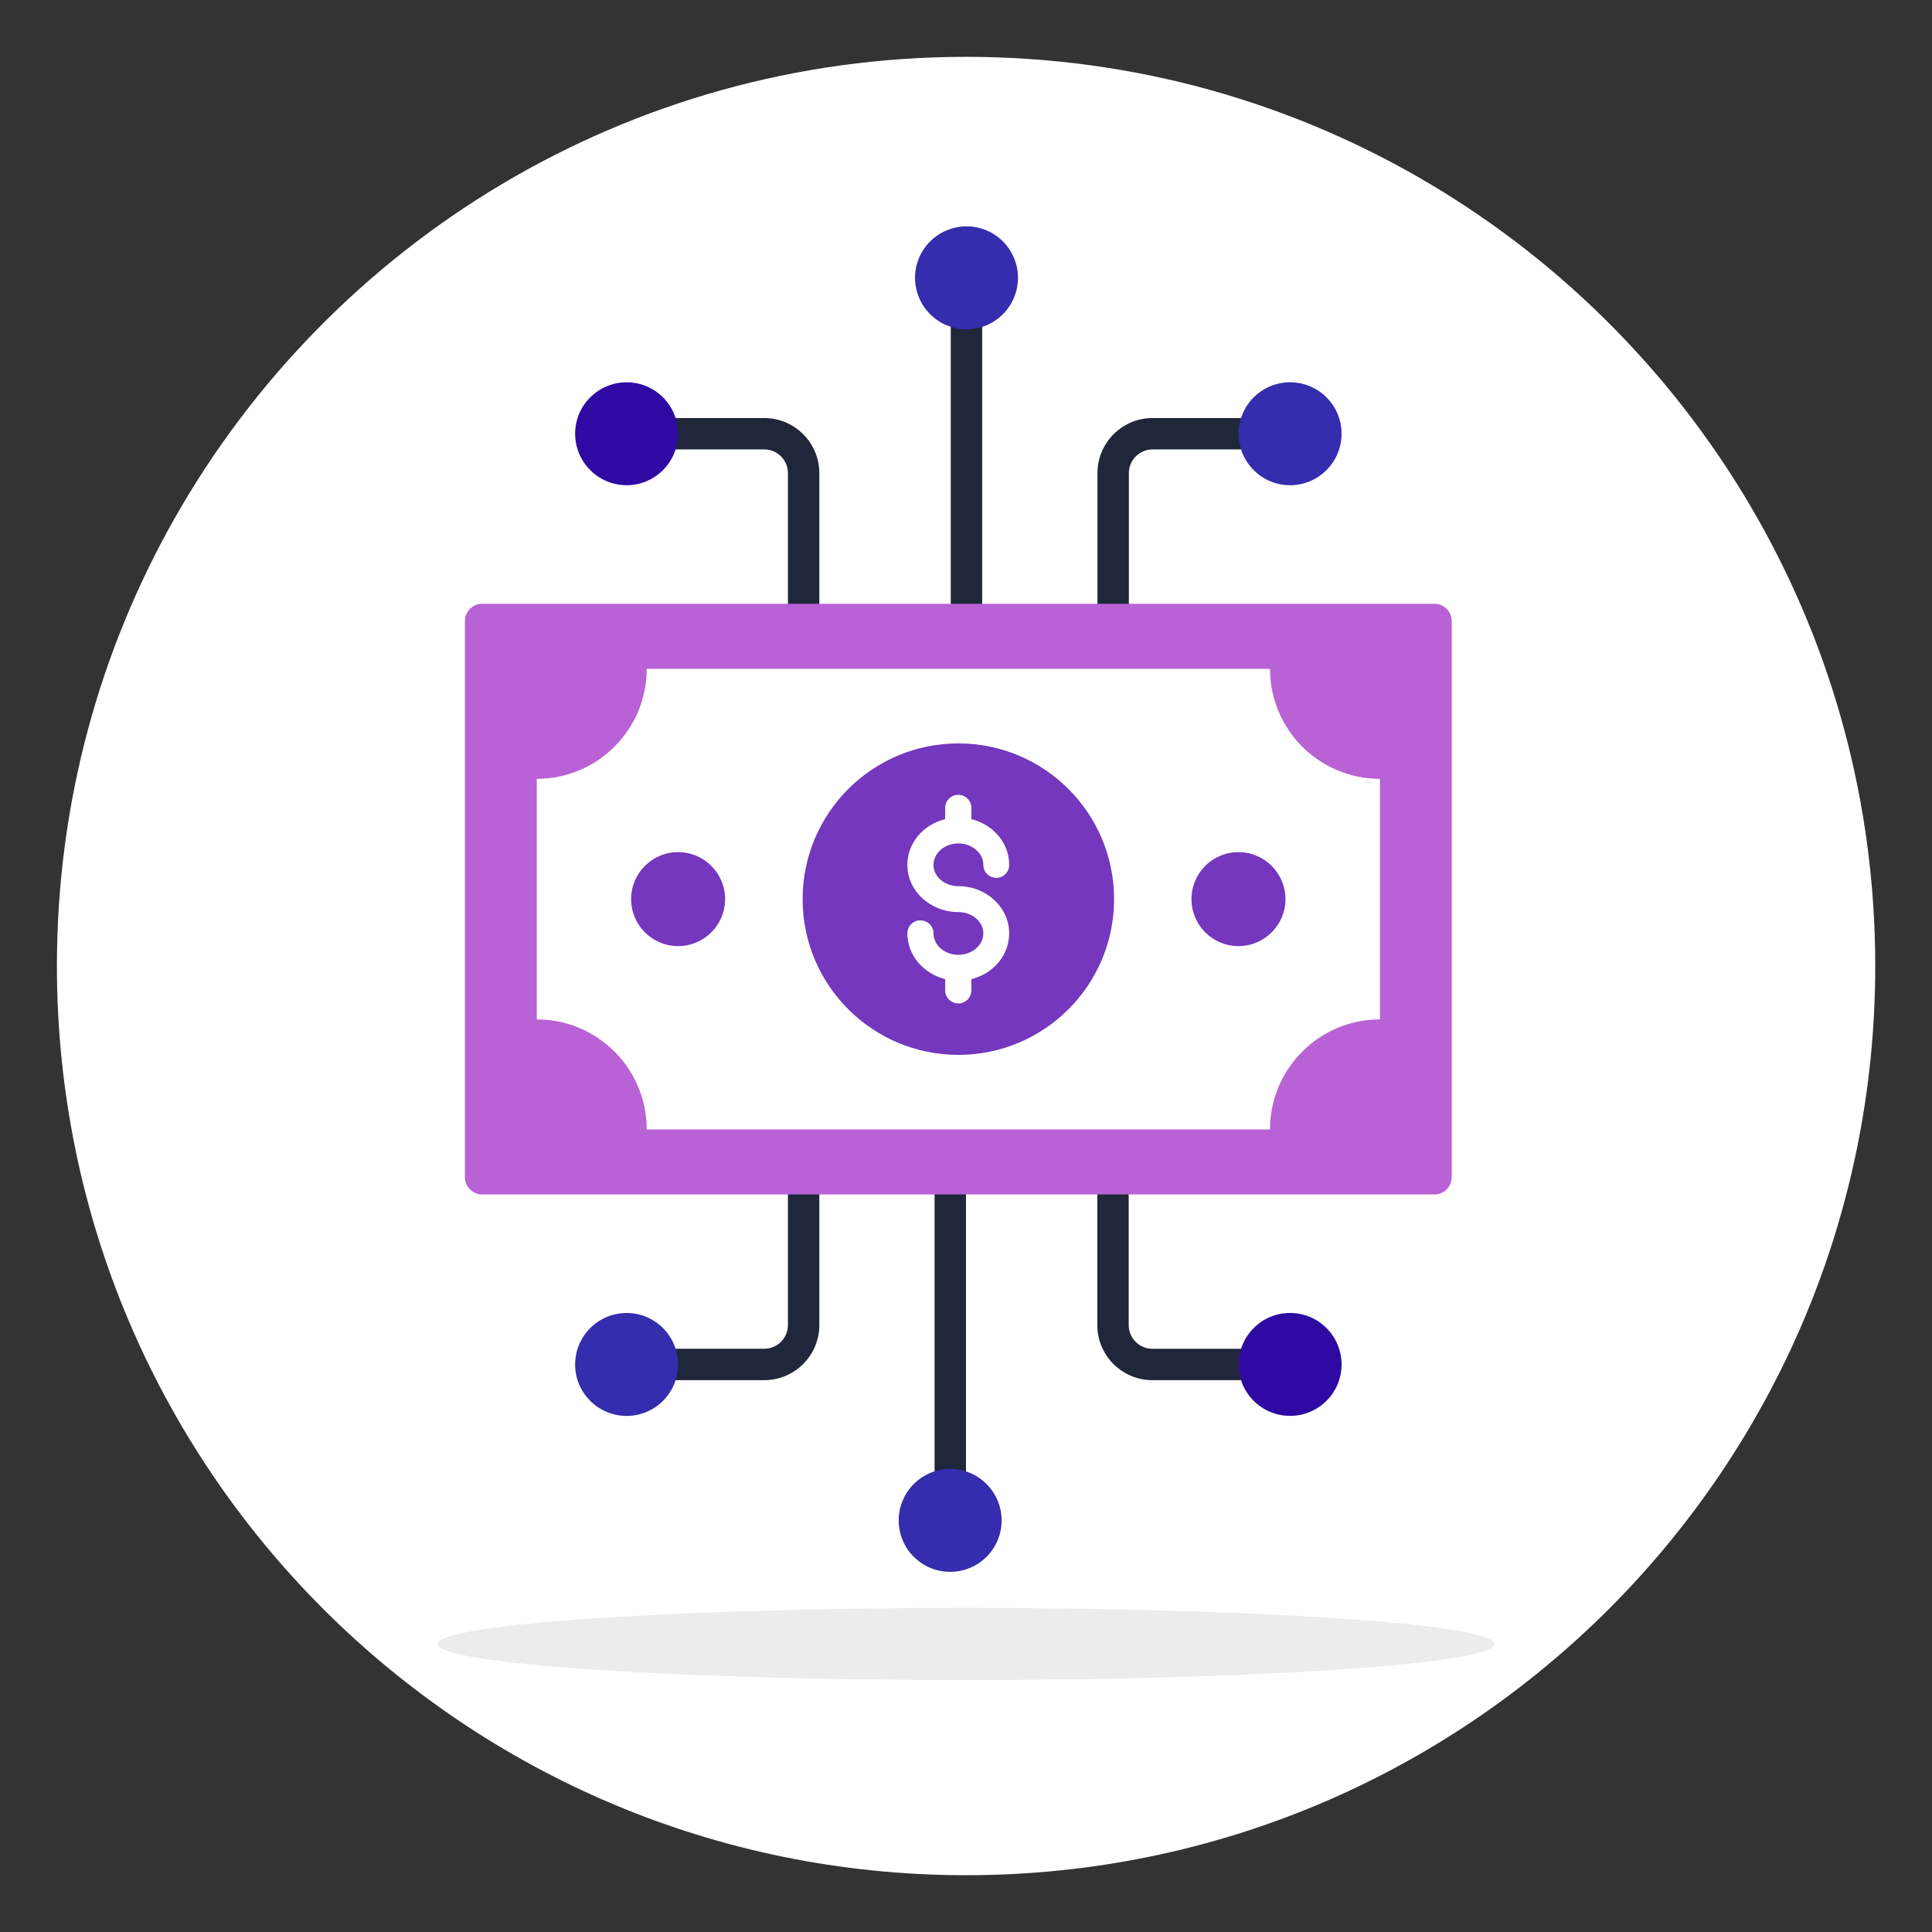
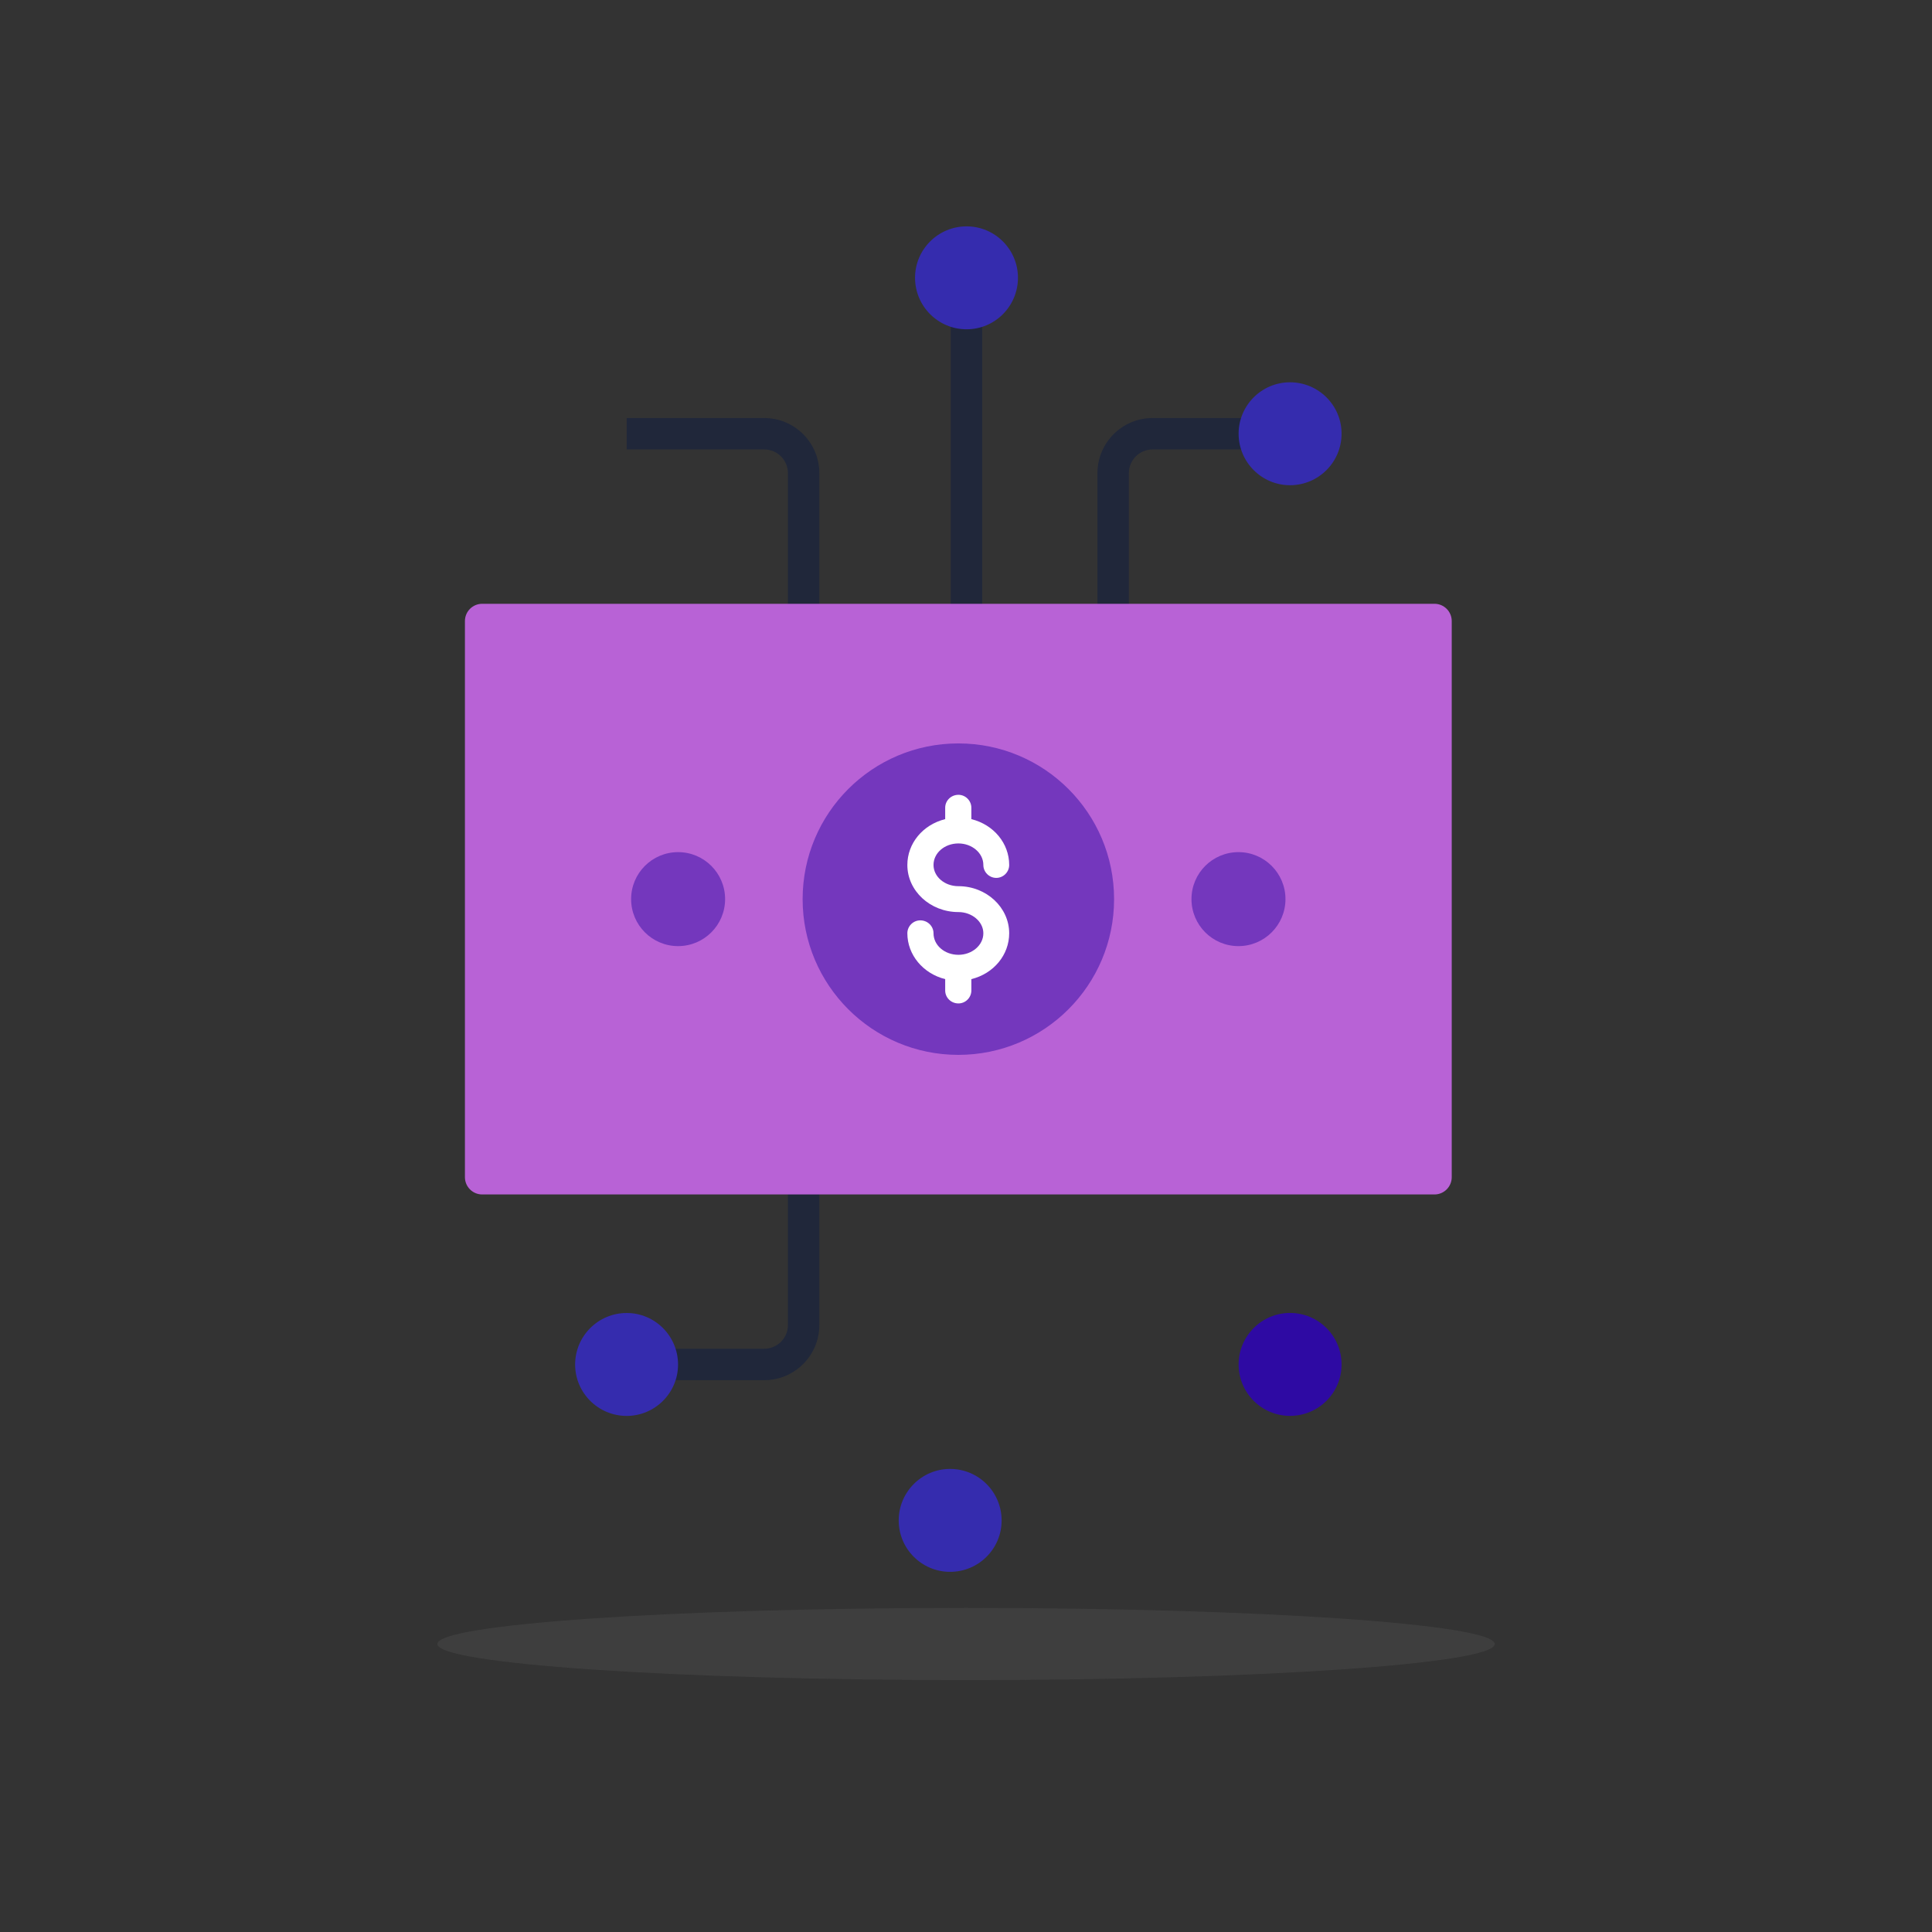
<svg xmlns="http://www.w3.org/2000/svg" width="48" height="48" viewBox="0 0 48 48" fill="none">
  <rect x="0" y="0" width="48" height="48" fill="#333333" stroke="none" />
-   <path d="M46.59 24C46.59 36.48 36.475 46.589 24.002 46.589C11.529 46.589 1.414 36.48 1.414 24C1.414 19.949 2.48 16.151 4.343 12.869C8.226 6.029 15.574 1.412 24.002 1.412C32.431 1.412 39.779 6.029 43.661 12.869C45.525 16.151 46.59 19.949 46.59 24Z" fill="white" />
  <path d="M15.57 10.386L18.988 10.386C19.742 10.386 20.356 11 20.356 11.755L20.356 18.343L19.576 18.343L19.576 11.755C19.576 11.43 19.312 11.166 18.988 11.166L15.57 11.166L15.57 10.386Z" fill="#20273A" />
-   <path d="M14.289 10.774C14.289 10.071 14.862 9.498 15.57 9.498C16.273 9.498 16.846 10.071 16.846 10.774C16.846 11.482 16.273 12.055 15.57 12.055C14.862 12.055 14.289 11.482 14.289 10.774Z" fill="#2E0AA3" />
  <path d="M28.634 10.386L32.052 10.386L32.052 11.166L28.634 11.166C28.31 11.166 28.046 11.43 28.046 11.755L28.046 18.343L27.266 18.343L27.266 11.755C27.266 11 27.88 10.386 28.634 10.386Z" fill="#20273A" />
  <path d="M33.331 10.774C33.331 10.071 32.758 9.498 32.05 9.498C31.346 9.498 30.773 10.071 30.773 10.774C30.773 11.482 31.346 12.055 32.05 12.055C32.758 12.055 33.331 11.482 33.331 10.774Z" fill="#352CAE" />
  <path d="M24.402 7.535H23.621V18.345H24.402V7.535Z" fill="#20273A" />
  <path d="M22.734 6.9C22.734 6.197 23.307 5.624 24.015 5.624C24.719 5.624 25.291 6.197 25.291 6.9C25.291 7.608 24.719 8.181 24.015 8.181C23.307 8.181 22.734 7.608 22.734 6.9Z" fill="#352CAE" />
-   <path d="M32.048 34.29L28.631 34.29C27.876 34.29 27.262 33.676 27.262 32.921L27.262 26.332L28.042 26.332L28.042 32.921C28.042 33.246 28.306 33.51 28.631 33.51L32.048 33.51L32.048 34.29Z" fill="#20273A" />
  <path d="M33.331 33.901C33.331 34.605 32.758 35.177 32.05 35.177C31.346 35.177 30.773 34.605 30.773 33.901C30.773 33.193 31.346 32.62 32.05 32.62C32.758 32.62 33.331 33.193 33.331 33.901Z" fill="#2E0AA3" />
  <path d="M18.988 34.29L15.57 34.29L15.57 33.509L18.988 33.509C19.312 33.509 19.576 33.245 19.576 32.921L19.576 26.332L20.356 26.332L20.356 32.921C20.356 33.676 19.742 34.29 18.988 34.29Z" fill="#20273A" />
  <path d="M14.289 33.902C14.289 34.605 14.862 35.178 15.57 35.178C16.273 35.178 16.846 34.605 16.846 33.902C16.846 33.194 16.273 32.621 15.57 32.621C14.862 32.621 14.289 33.194 14.289 33.902Z" fill="#352CAE" />
-   <path d="M24 26.332H23.219V37.141H24V26.332Z" fill="#20273A" />
  <path d="M24.885 37.776C24.885 38.48 24.313 39.052 23.604 39.052C22.901 39.052 22.328 38.48 22.328 37.776C22.328 37.068 22.901 36.495 23.604 36.495C24.312 36.495 24.885 37.068 24.885 37.776Z" fill="#352CAE" />
  <path d="M36.068 15.431V29.246C36.068 29.484 35.876 29.676 35.639 29.676H11.98C11.743 29.676 11.551 29.484 11.551 29.246V15.431C11.551 15.193 11.743 15.001 11.98 15.001H35.639C35.876 15.001 36.068 15.193 36.068 15.431Z" fill="#B862D6" />
-   <path d="M34.285 19.35V25.327C32.776 25.327 31.553 26.551 31.553 28.06H16.068C16.068 26.551 14.845 25.327 13.336 25.327V19.35C14.845 19.35 16.068 18.126 16.068 16.617H31.553C31.553 18.126 32.776 19.35 34.285 19.35Z" fill="white" />
  <path d="M23.81 26.208C25.947 26.208 27.679 24.475 27.679 22.339C27.679 20.202 25.947 18.47 23.81 18.47C21.674 18.47 19.941 20.202 19.941 22.339C19.941 24.475 21.674 26.208 23.81 26.208Z" fill="#7437BD" />
  <path d="M30.769 23.506C31.414 23.506 31.937 22.983 31.937 22.338C31.937 21.694 31.414 21.171 30.769 21.171C30.124 21.171 29.602 21.694 29.602 22.338C29.602 22.983 30.124 23.506 30.769 23.506Z" fill="#7437BD" />
  <path d="M16.847 23.506C17.492 23.506 18.015 22.983 18.015 22.338C18.015 21.694 17.492 21.171 16.847 21.171C16.202 21.171 15.68 21.694 15.68 22.338C15.68 22.983 16.202 23.506 16.847 23.506Z" fill="#7437BD" />
  <path d="M25.073 23.187C25.073 23.722 24.691 24.189 24.133 24.326V24.609C24.133 24.785 23.988 24.93 23.812 24.93C23.628 24.93 23.483 24.785 23.483 24.609V24.326C22.933 24.189 22.543 23.722 22.543 23.187C22.543 23.011 22.688 22.866 22.864 22.866C23.047 22.866 23.193 23.011 23.193 23.187C23.193 23.485 23.468 23.722 23.812 23.722C24.148 23.722 24.431 23.485 24.431 23.187C24.431 22.897 24.148 22.66 23.812 22.66C23.109 22.66 22.543 22.132 22.543 21.49C22.543 20.955 22.925 20.489 23.483 20.351V20.068C23.483 19.892 23.628 19.747 23.812 19.747C23.988 19.747 24.133 19.892 24.133 20.068V20.351C24.691 20.489 25.073 20.955 25.073 21.49C25.073 21.666 24.928 21.811 24.752 21.811C24.576 21.811 24.431 21.666 24.431 21.49C24.431 21.192 24.148 20.955 23.812 20.955C23.468 20.955 23.193 21.192 23.193 21.49C23.193 21.78 23.468 22.017 23.812 22.017C24.508 22.017 25.073 22.545 25.073 23.187Z" fill="white" />
  <g opacity="0.15">
    <path d="M24.002 41.741C31.255 41.741 37.136 41.34 37.136 40.845C37.136 40.35 31.255 39.948 24.002 39.948C16.748 39.948 10.867 40.35 10.867 40.845C10.867 41.34 16.748 41.741 24.002 41.741Z" fill="#818181" />
  </g>
</svg>